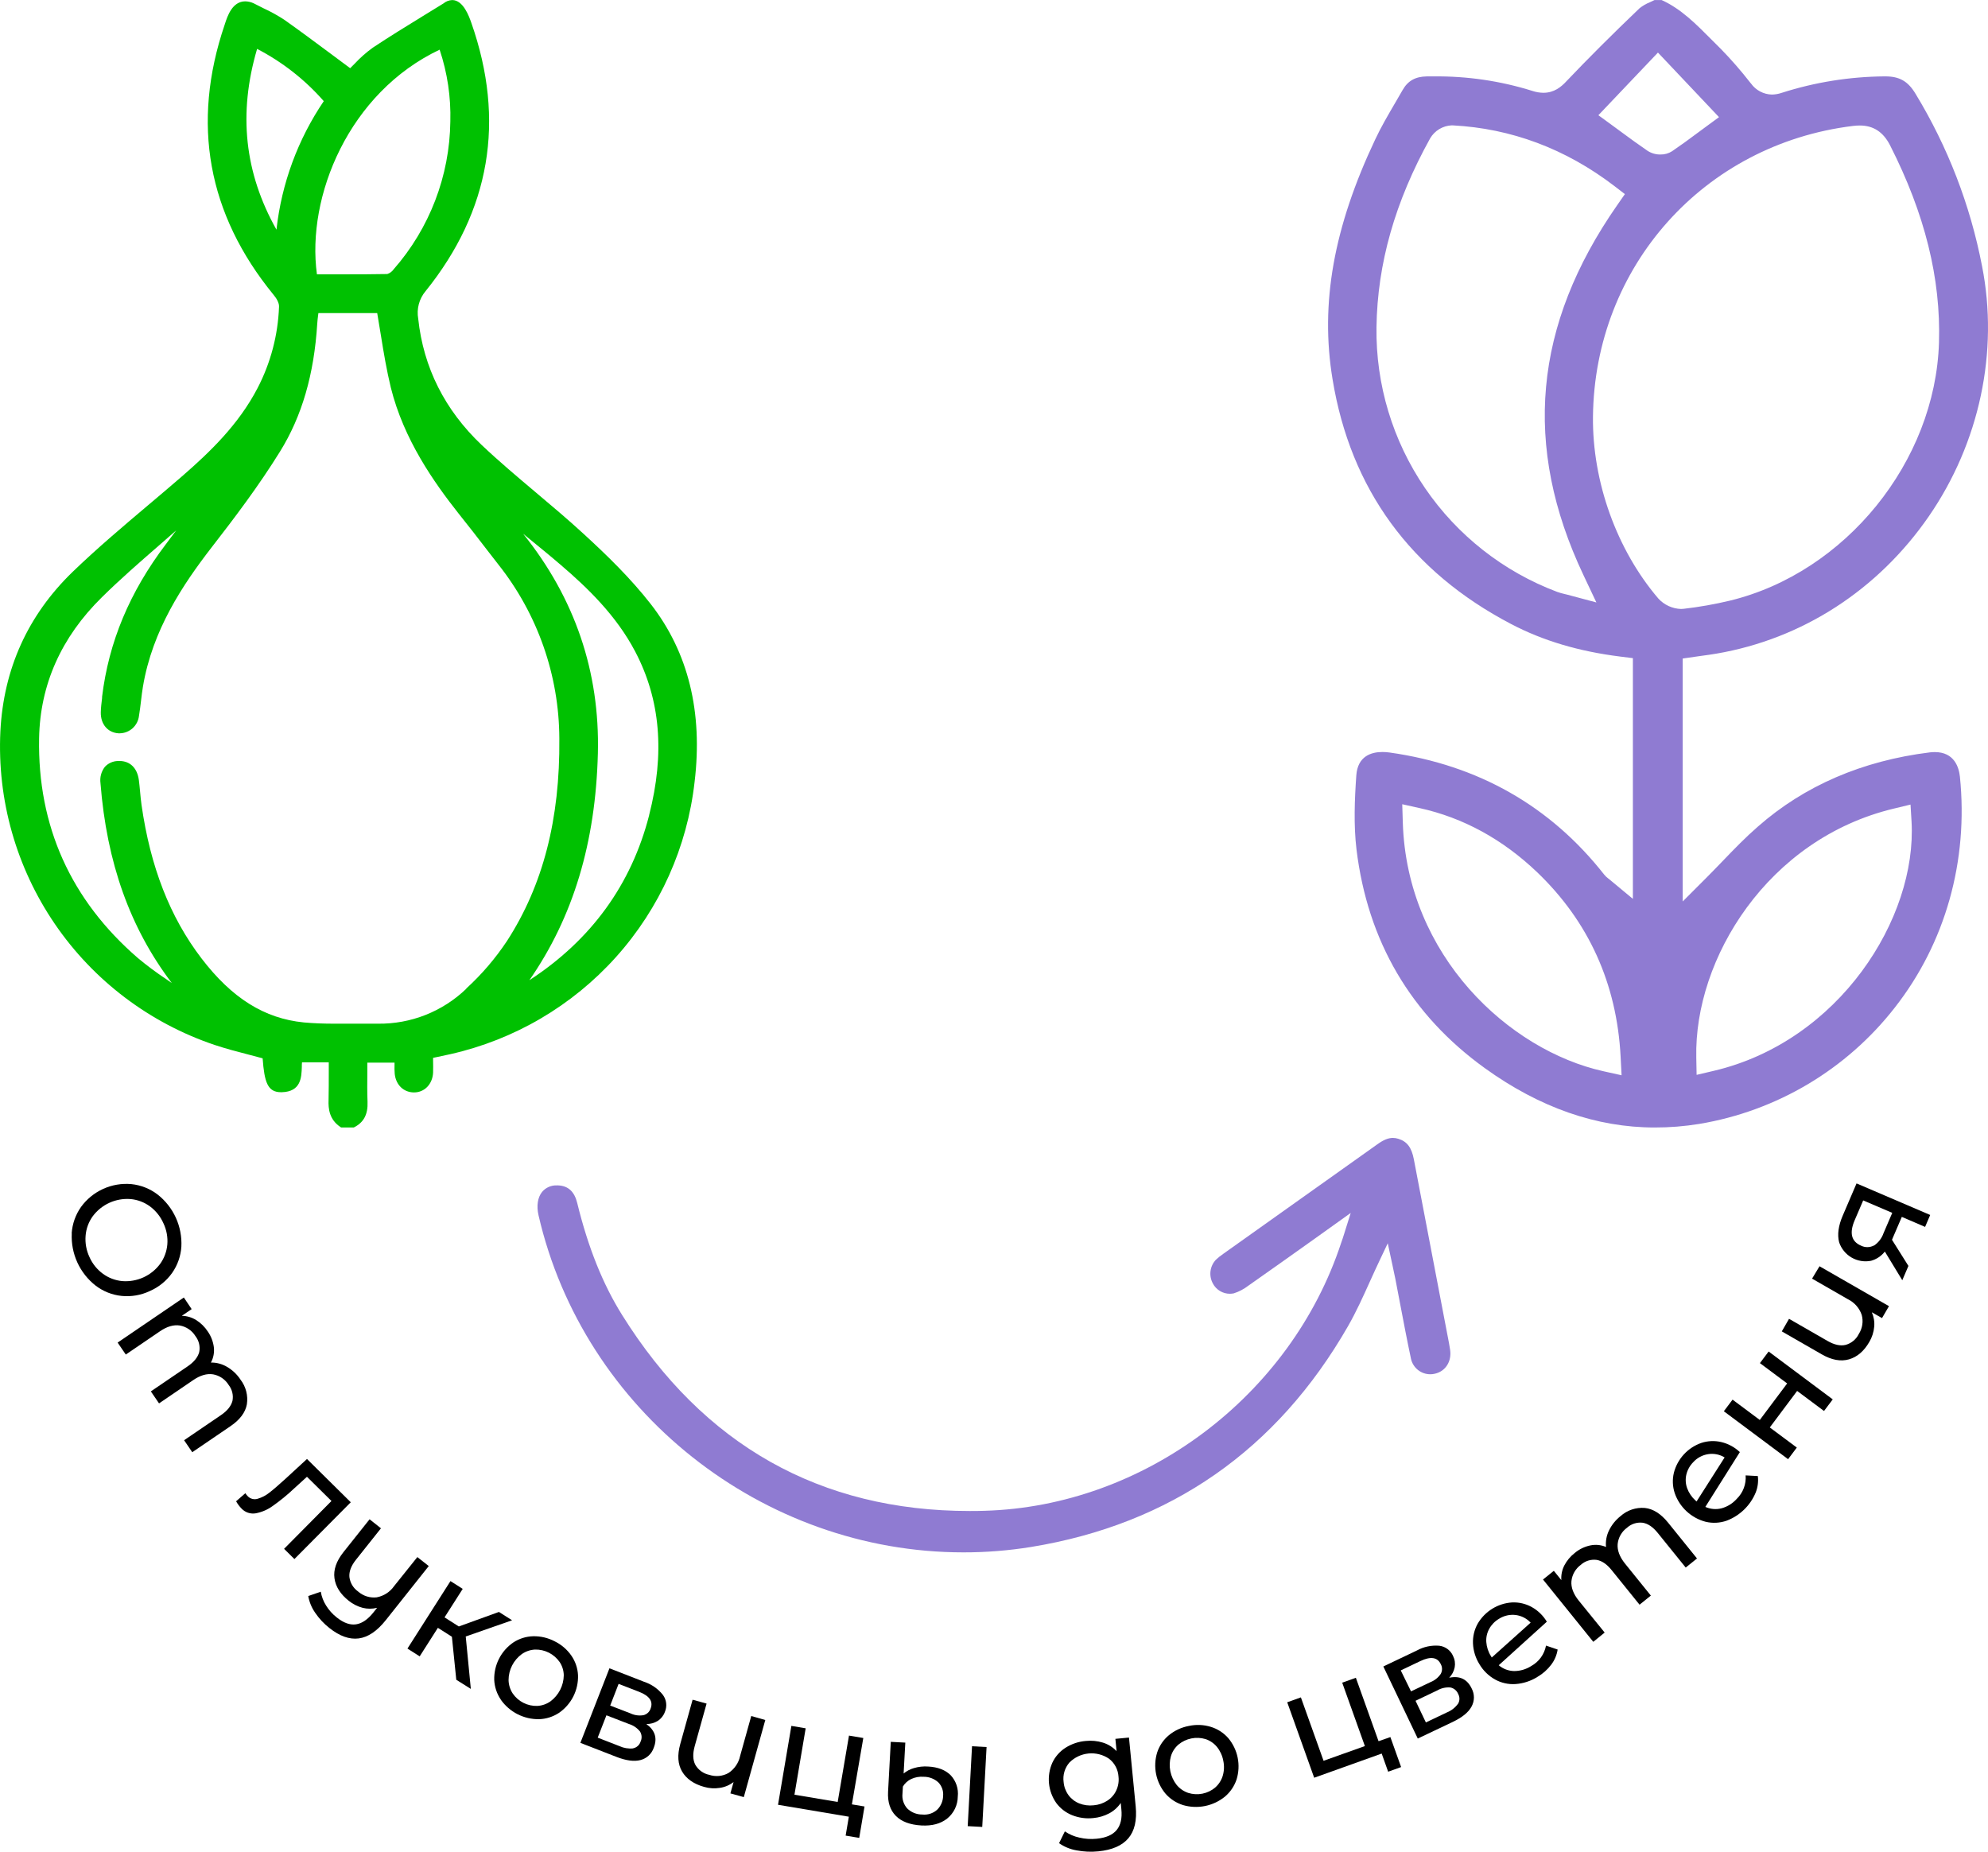
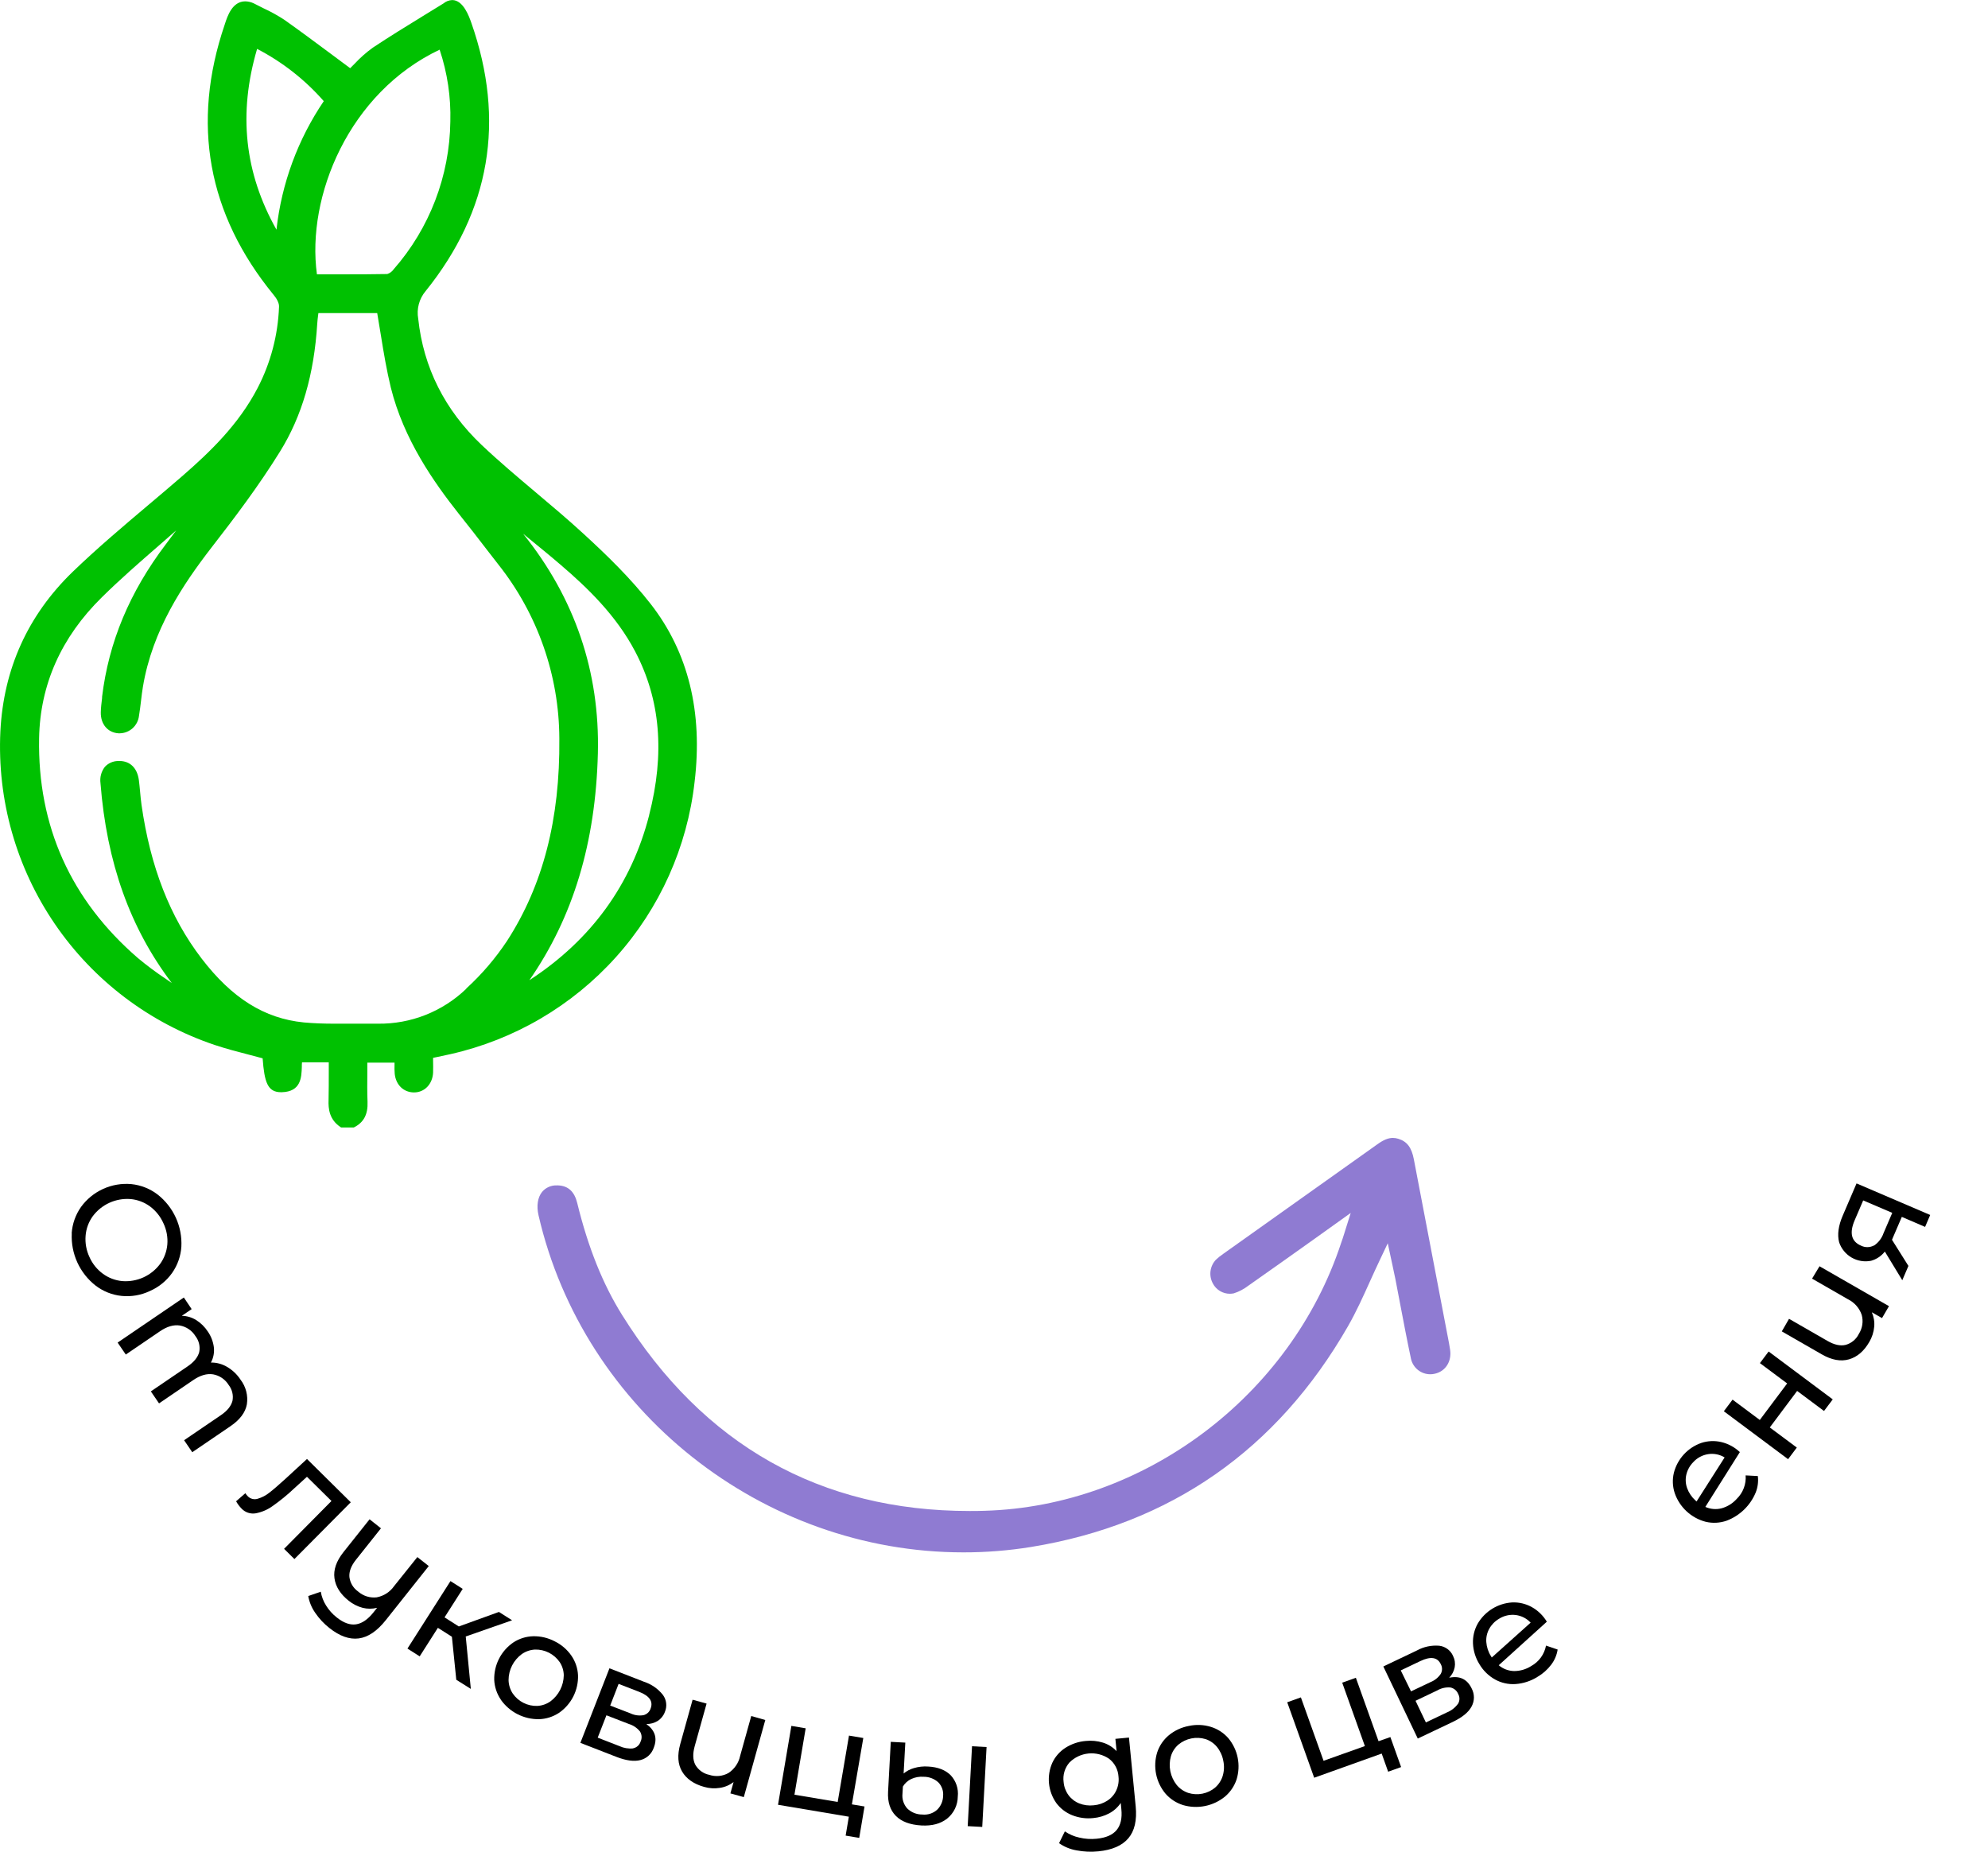
<svg xmlns="http://www.w3.org/2000/svg" width="175" height="163" viewBox="0 0 175 163" fill="none">
  <g clip-path="url(#clip0_242_715)">
    <path d="M84.806 136.654C67.088 136.654 51.358 124.172 47.404 106.973C47.217 106.153 47.33 105.407 47.714 104.929C47.873 104.737 48.074 104.585 48.302 104.484C48.53 104.384 48.778 104.337 49.027 104.349H49.127C50.015 104.384 50.567 104.893 50.813 105.902C51.77 109.815 53.063 113.04 54.767 115.764C61.913 127.209 72.204 133.012 85.356 133.012C85.784 133.012 86.219 133.012 86.654 132.994C100.71 132.598 113.637 122.892 118.067 109.386C118.149 109.174 118.218 108.946 118.323 108.619L118.446 108.223L118.902 106.774L115.687 109.074C113.678 110.505 111.779 111.854 109.867 113.194C109.488 113.485 109.061 113.708 108.606 113.853C108.492 113.876 108.376 113.888 108.26 113.889C107.952 113.889 107.649 113.804 107.386 113.644C107.122 113.484 106.907 113.255 106.765 112.981C106.585 112.652 106.512 112.275 106.558 111.903C106.604 111.53 106.766 111.182 107.021 110.906C107.223 110.712 107.441 110.536 107.674 110.38L121.238 100.737C121.781 100.344 122.203 100.17 122.613 100.17C122.776 100.171 122.938 100.197 123.094 100.247C123.862 100.482 124.259 101.013 124.458 102.051C125.434 107.181 126.414 112.308 127.399 117.431L127.458 117.735C127.529 118.108 127.598 118.461 127.65 118.818C127.803 119.841 127.25 120.717 126.309 120.927C126.178 120.96 126.044 120.976 125.909 120.975C125.514 120.976 125.13 120.843 124.82 120.597C124.511 120.35 124.295 120.006 124.207 119.621L124.192 119.542C123.857 117.965 123.552 116.357 123.255 114.801C123.117 114.07 122.976 113.337 122.836 112.606C122.756 112.204 122.669 111.803 122.58 111.394L122.162 109.444L121.515 110.807C121.2 111.466 120.898 112.133 120.606 112.777C119.977 114.172 119.38 115.491 118.656 116.756C112.404 127.643 103.019 134.18 90.759 136.179C88.791 136.497 86.8 136.656 84.806 136.654Z" fill="#8F7BD2" />
    <path d="M57.296 53.19C55.504 50.89 53.395 48.846 51.371 46.993C50.007 45.735 48.556 44.519 47.166 43.346C45.574 42.004 43.926 40.617 42.393 39.165C39.163 36.098 37.274 32.362 36.814 28.053C36.738 27.626 36.757 27.187 36.869 26.768C36.981 26.349 37.184 25.96 37.464 25.628C43.156 18.559 44.512 10.619 41.489 2.006C41.297 1.459 40.788 0.005 39.805 0.005C39.524 0.017 39.254 0.121 39.038 0.302C38.444 0.672 37.847 1.038 37.246 1.403C35.782 2.305 34.27 3.228 32.818 4.196C32.243 4.611 31.71 5.081 31.227 5.599C31.088 5.742 30.953 5.878 30.825 6.003L29.266 4.843C27.889 3.821 26.451 2.747 25.038 1.748C24.448 1.362 23.831 1.02 23.19 0.726C22.906 0.588 22.625 0.447 22.33 0.291C22.098 0.182 21.845 0.123 21.588 0.118C20.447 0.118 20.022 1.429 19.817 2.05L19.771 2.193C16.828 10.859 18.274 18.848 24.076 25.945C24.332 26.244 24.588 26.678 24.562 27.008C24.47 29.503 23.825 31.947 22.673 34.163C20.997 37.381 18.489 39.786 16.019 41.933C15.052 42.771 14.056 43.612 13.094 44.424C10.849 46.321 8.528 48.281 6.383 50.351C2.447 54.169 0.312 58.887 0.033 64.384C-0.257 70.406 1.427 76.359 4.83 81.339C8.233 86.32 13.169 90.057 18.89 91.984C19.886 92.317 20.915 92.585 21.91 92.843C22.315 92.948 22.719 93.053 23.119 93.163C23.275 95.266 23.554 96.147 24.739 96.147H24.8C26.499 96.104 26.54 94.842 26.569 93.922C26.566 93.786 26.572 93.65 26.586 93.515H28.941V94.369C28.941 95.217 28.941 96.017 28.923 96.83C28.892 97.597 28.985 98.555 29.97 99.212L30.036 99.253H31.137L31.193 99.225C32.028 98.793 32.396 98.085 32.353 96.999C32.319 96.137 32.327 95.258 32.335 94.407V93.541H34.73V93.707C34.72 93.985 34.725 94.263 34.748 94.54C34.853 95.509 35.534 96.163 36.445 96.165C37.356 96.168 38.07 95.452 38.124 94.43C38.142 94.078 38.124 93.722 38.124 93.377V93.122L38.541 93.035C38.933 92.953 39.288 92.879 39.644 92.797C45.277 91.529 50.374 88.54 54.227 84.246C58.08 79.951 60.497 74.565 61.143 68.836C61.885 62.677 60.582 57.415 57.296 53.19ZM38.702 4.378C39.383 6.414 39.701 8.553 39.642 10.698C39.583 15.491 37.812 20.106 34.648 23.711C34.513 23.906 34.317 24.05 34.09 24.122C32.834 24.145 31.585 24.148 30.638 24.148H27.899C26.96 17.294 30.715 8.152 38.7 4.373L38.702 4.378ZM24.339 20.223C21.524 15.214 20.956 10 22.632 4.304C24.859 5.458 26.849 7.018 28.501 8.904C26.218 12.275 24.79 16.15 24.339 20.195V20.223ZM41.039 87.047C38.952 89.051 36.159 90.153 33.264 90.114H29.435C28.539 90.114 27.643 90.086 26.745 90.004C23.277 89.661 20.416 87.87 17.736 84.364C14.964 80.737 13.239 76.319 12.459 70.86C12.405 70.481 12.369 70.093 12.334 69.715C12.298 69.337 12.27 69.014 12.223 68.664C12.083 67.617 11.456 66.99 10.521 66.99H10.373C10.159 66.996 9.947 67.043 9.752 67.131C9.556 67.219 9.38 67.345 9.234 67.502C9.077 67.703 8.961 67.933 8.895 68.179C8.828 68.425 8.811 68.683 8.845 68.935C9.393 75.93 11.445 81.688 15.121 86.533L14.609 86.178C13.754 85.611 12.932 84.997 12.144 84.341C6.229 79.229 3.302 72.713 3.442 64.982C3.529 60.279 5.38 56.106 8.963 52.582C10.575 50.99 12.321 49.472 14.007 48.005L15.505 46.696C15.204 47.1 14.903 47.503 14.601 47.905C11.404 52.124 9.572 56.52 8.986 61.34V61.45C8.935 61.859 8.883 62.281 8.873 62.702C8.85 63.74 9.477 64.491 10.429 64.552H10.552C10.971 64.543 11.371 64.382 11.681 64.1C11.99 63.818 12.186 63.434 12.234 63.019C12.308 62.58 12.362 62.132 12.413 61.7C12.464 61.268 12.513 60.862 12.582 60.448C13.414 55.462 16.098 51.46 18.614 48.204C20.662 45.567 22.796 42.743 24.652 39.745C26.579 36.637 27.651 32.952 27.927 28.482C27.943 28.227 27.974 27.989 28.007 27.716C28.007 27.665 28.022 27.613 28.027 27.562H33.205C33.318 28.212 33.422 28.863 33.525 29.494C33.781 31.092 34.037 32.602 34.403 34.117C35.539 38.687 38.191 42.446 40.374 45.212C41.227 46.278 42.063 47.348 42.882 48.421L43.862 49.684C47.325 54.048 49.218 59.449 49.237 65.017C49.303 72.107 47.798 77.934 44.63 82.833C43.611 84.368 42.408 85.773 41.047 87.016L41.039 87.047ZM57.142 71.769C55.579 77.872 52.024 82.759 46.6 86.288C50.457 80.727 52.433 74.177 52.63 66.308C52.809 59.135 50.598 52.643 46.053 46.99L46.368 47.246C47.363 48.058 48.395 48.897 49.385 49.748C51.688 51.721 54.248 54.169 55.919 57.363C58.138 61.596 58.537 66.308 57.142 71.752V71.769Z" fill="#00C101" />
-     <path d="M145.662 99.253C140.544 99.253 135.517 97.497 130.711 94.031C124.195 89.337 120.394 82.856 119.409 74.77C119.153 72.623 119.245 70.374 119.393 68.266C119.511 66.556 120.711 66.198 121.697 66.198C121.908 66.198 122.119 66.214 122.329 66.244C130.127 67.346 136.479 70.962 141.214 76.991C141.322 77.123 141.447 77.242 141.585 77.343L141.693 77.428L143.74 79.127V57.936L142.647 57.8C138.985 57.343 135.84 56.408 133.029 54.938C124.179 50.305 118.887 43.052 117.302 33.384C116.197 26.706 117.402 19.998 121.059 12.272C121.571 11.178 122.185 10.136 122.828 9.032C123.043 8.664 123.256 8.296 123.468 7.928C123.931 7.112 124.589 6.742 125.597 6.726H126.178C129.134 6.69 132.077 7.121 134.898 8.004C135.208 8.108 135.533 8.164 135.86 8.168C136.804 8.168 137.429 7.657 137.908 7.133C139.784 5.16 141.882 3.064 144.326 0.726C144.608 0.503 144.92 0.323 145.253 0.189L145.644 0.005H146.269C147.976 0.772 149.304 2.119 150.707 3.532C150.963 3.787 151.234 4.063 151.5 4.324C152.401 5.249 153.25 6.222 154.044 7.24L154.147 7.365C154.356 7.654 154.629 7.89 154.945 8.056C155.26 8.222 155.61 8.314 155.966 8.324C156.267 8.32 156.565 8.268 156.849 8.17C159.765 7.237 162.806 6.75 165.868 6.724H165.963C167.212 6.724 167.957 7.151 168.622 8.257C171.459 12.921 173.44 18.053 174.473 23.412C175.965 30.941 174.258 38.973 169.794 45.447C165.331 51.92 158.664 56.247 151.086 57.54C150.686 57.609 150.277 57.665 149.844 57.724L149.192 57.816L148.124 57.969V79.355L150.254 77.223C150.735 76.74 151.211 76.247 151.672 75.769C152.695 74.703 153.673 73.696 154.743 72.766C158.838 69.163 163.939 66.965 169.884 66.231C170.028 66.214 170.174 66.205 170.319 66.206C172.047 66.206 172.443 67.566 172.528 68.376C173.283 75.787 171.248 83.017 166.795 88.698C162.547 94.146 156.404 97.801 149.583 98.938C148.287 99.149 146.976 99.254 145.662 99.253ZM123.486 72.393C123.839 84.149 132.855 92.46 141.145 94.3L142.745 94.655L142.66 93.019C142.325 86.587 139.845 81.126 135.32 76.789C132.282 73.885 128.807 71.984 124.988 71.141L123.437 70.796L123.486 72.393ZM166.723 71.177C155.6 73.834 149.133 84.402 149.32 93.086L149.35 94.619L150.85 94.267C161.894 91.678 168.765 80.824 168.269 72.309L168.179 70.826L166.723 71.177ZM163.713 11.048C163.512 11.048 163.311 11.061 163.112 11.086C149.995 12.696 140.37 23.456 140.226 36.676C140.165 42.41 142.315 48.398 145.98 52.687C146.234 52.967 146.543 53.192 146.887 53.35C147.23 53.508 147.603 53.596 147.981 53.607C148.062 53.607 148.142 53.602 148.222 53.591C149.589 53.433 150.945 53.193 152.283 52.873C162.449 50.402 170.363 40.639 170.685 30.161C170.856 24.519 169.449 18.837 166.383 12.799C165.784 11.62 164.911 11.048 163.713 11.048ZM127.78 11.035C127.396 11.054 127.023 11.168 126.694 11.366C126.366 11.565 126.091 11.842 125.897 12.172C122.795 17.762 121.249 23.205 121.169 28.812C121.103 33.856 122.594 38.798 125.441 42.966C128.288 47.134 132.351 50.325 137.078 52.104C137.281 52.175 137.488 52.235 137.698 52.283L137.931 52.339L140.526 53.032L139.379 50.606C134.022 39.27 134.995 28.628 142.356 18.063L143.036 17.087L142.092 16.361C137.818 13.098 133.032 11.303 127.867 11.035H127.78ZM140.702 10.143L141.849 10.979L142.688 11.595C143.489 12.185 144.247 12.74 145.033 13.276C145.371 13.494 145.767 13.607 146.169 13.601C146.532 13.608 146.888 13.507 147.193 13.31C147.94 12.799 148.652 12.287 149.402 11.723L150.185 11.145L151.321 10.312L145.946 4.628L140.702 10.143Z" fill="#8F7BD2" />
    <path d="M6.309 108.573C6.365 107.738 6.649 106.935 7.13 106.25C7.631 105.559 8.303 105.011 9.08 104.658C9.857 104.305 10.713 104.159 11.563 104.236C12.4 104.322 13.197 104.637 13.866 105.146C14.56 105.689 15.112 106.39 15.478 107.19C15.843 107.991 16.01 108.867 15.965 109.746C15.911 110.577 15.629 111.378 15.149 112.059C14.653 112.757 13.976 113.306 13.191 113.648C12.416 114.016 11.556 114.164 10.703 114.078C9.873 113.993 9.083 113.68 8.42 113.173C7.726 112.631 7.173 111.93 6.807 111.129C6.441 110.329 6.274 109.452 6.319 108.573H6.309ZM9.065 112.133C9.564 112.497 10.152 112.719 10.767 112.774C11.405 112.823 12.044 112.71 12.626 112.446C13.207 112.181 13.713 111.774 14.094 111.261C14.455 110.76 14.674 110.172 14.729 109.557C14.783 108.915 14.665 108.271 14.389 107.689C14.128 107.095 13.717 106.58 13.196 106.194C12.697 105.829 12.107 105.607 11.491 105.552C10.854 105.503 10.214 105.615 9.632 105.88C9.05 106.145 8.545 106.552 8.164 107.065C7.801 107.569 7.583 108.163 7.535 108.783C7.483 109.429 7.601 110.077 7.878 110.663C8.137 111.249 8.547 111.756 9.065 112.133Z" fill="black" />
    <path d="M21.731 123.623C21.601 124.341 21.115 124.985 20.28 125.552L16.925 127.837L16.206 126.782L19.438 124.581C20.004 124.198 20.339 123.779 20.462 123.324C20.511 123.08 20.507 122.828 20.449 122.585C20.392 122.342 20.283 122.115 20.129 121.918C19.98 121.675 19.781 121.466 19.545 121.304C19.309 121.143 19.041 121.034 18.76 120.983C18.21 120.896 17.626 121.065 17.002 121.494L14 123.539L13.28 122.483L16.513 120.283C17.078 119.899 17.414 119.478 17.537 119.025C17.586 118.781 17.581 118.528 17.524 118.285C17.467 118.042 17.357 117.814 17.204 117.617C17.055 117.374 16.855 117.165 16.619 117.005C16.383 116.844 16.116 116.735 15.835 116.684C15.284 116.598 14.697 116.768 14.076 117.196L11.074 119.24L10.355 118.187L16.183 114.218L16.871 115.241L16.004 115.831C16.448 115.838 16.882 115.965 17.26 116.199C17.677 116.46 18.031 116.809 18.299 117.221C18.58 117.628 18.759 118.096 18.824 118.586C18.88 119.055 18.791 119.529 18.568 119.945C19.067 119.938 19.558 120.069 19.986 120.324C20.463 120.603 20.87 120.989 21.173 121.451C21.409 121.756 21.579 122.107 21.675 122.48C21.771 122.853 21.79 123.242 21.731 123.623Z" fill="black" />
    <path d="M30.878 132.243L25.916 137.242L25.007 136.342L29.179 132.131L27.021 129.999L25.86 131.057C25.28 131.605 24.662 132.109 24.009 132.568C23.562 132.894 23.047 133.116 22.502 133.217C22.276 133.254 22.044 133.235 21.826 133.161C21.609 133.087 21.414 132.96 21.258 132.793C21.072 132.603 20.913 132.389 20.784 132.156L21.598 131.446C21.655 131.538 21.722 131.624 21.798 131.701C21.91 131.821 22.053 131.906 22.212 131.947C22.371 131.988 22.538 131.982 22.694 131.931C23.067 131.821 23.416 131.638 23.717 131.392C24.055 131.137 24.518 130.73 25.105 130.199L27.024 128.433L30.878 132.243Z" fill="black" />
    <path d="M37.743 137.858L33.955 142.627C33.189 143.589 32.396 144.123 31.577 144.229C30.758 144.335 29.897 144.029 28.995 143.312C28.514 142.934 28.095 142.485 27.751 141.98C27.439 141.537 27.228 141.031 27.134 140.498L28.237 140.117C28.311 140.549 28.469 140.963 28.703 141.333C28.953 141.736 29.272 142.092 29.645 142.384C30.249 142.864 30.814 143.066 31.339 142.989C31.865 142.913 32.377 142.562 32.875 141.937L33.197 141.533C32.778 141.641 32.337 141.641 31.918 141.533C31.475 141.415 31.061 141.206 30.704 140.919C29.967 140.337 29.547 139.676 29.443 138.936C29.339 138.197 29.601 137.43 30.231 136.636L32.534 133.741L33.535 134.536L31.326 137.313C30.907 137.843 30.717 138.347 30.758 138.824C30.79 139.079 30.874 139.324 31.006 139.544C31.139 139.764 31.316 139.954 31.526 140.102C31.747 140.296 32.006 140.442 32.287 140.53C32.568 140.618 32.864 140.646 33.156 140.613C33.779 140.498 34.33 140.142 34.692 139.624L36.739 137.068L37.743 137.858Z" fill="black" />
    <path d="M39.78 144.081L38.546 143.296L36.944 145.808L35.867 145.123L39.654 139.182L40.732 139.867L39.132 142.376L40.389 143.176L43.921 141.898L45.078 142.632L40.998 144.058L41.446 148.673L40.166 147.868L39.78 144.081Z" fill="black" />
    <path d="M44.092 149.624C43.74 149.11 43.537 148.508 43.506 147.886C43.488 147.239 43.632 146.597 43.926 146.019C44.221 145.442 44.655 144.948 45.19 144.582C45.71 144.242 46.315 144.053 46.936 144.037C47.595 144.024 48.246 144.178 48.83 144.485C49.419 144.773 49.925 145.208 50.299 145.747C50.649 146.254 50.851 146.849 50.882 147.464C50.904 148.115 50.761 148.76 50.467 149.341C50.172 149.922 49.736 150.419 49.198 150.787C48.679 151.127 48.076 151.318 47.455 151.339C46.798 151.349 46.148 151.198 45.562 150.901C44.976 150.603 44.472 150.168 44.092 149.632V149.624ZM47.299 150.171C47.713 150.148 48.112 150.01 48.451 149.772C48.811 149.505 49.104 149.158 49.309 148.759C49.513 148.36 49.622 147.92 49.628 147.472C49.621 147.06 49.497 146.659 49.27 146.314C49.028 145.965 48.704 145.681 48.325 145.488C47.946 145.295 47.525 145.2 47.099 145.21C46.685 145.231 46.285 145.366 45.943 145.601C45.579 145.865 45.283 146.211 45.079 146.611C44.875 147.01 44.768 147.453 44.768 147.901C44.778 148.317 44.903 148.721 45.129 149.069C45.368 149.421 45.693 149.706 46.072 149.898C46.452 150.091 46.874 150.185 47.299 150.171Z" fill="black" />
    <path d="M57.549 153.853C57.46 154.117 57.306 154.355 57.101 154.544C56.897 154.733 56.648 154.868 56.377 154.937C55.819 155.083 55.113 154.988 54.253 154.653L51.09 153.422L53.649 146.859L56.7 148.047C57.353 148.261 57.929 148.663 58.356 149.202C58.513 149.416 58.611 149.666 58.641 149.93C58.671 150.193 58.632 150.459 58.527 150.702C58.41 151.027 58.188 151.305 57.897 151.492C57.597 151.676 57.251 151.771 56.899 151.766C57.662 152.32 57.882 153.01 57.549 153.853ZM55.732 153.902C55.884 153.872 56.025 153.802 56.14 153.699C56.255 153.596 56.341 153.464 56.387 153.317C56.455 153.176 56.486 153.022 56.478 152.866C56.469 152.711 56.423 152.56 56.341 152.427C56.091 152.112 55.751 151.88 55.366 151.763L53.383 150.996L52.615 152.964L54.527 153.708C54.903 153.882 55.32 153.952 55.732 153.91V153.902ZM53.715 150.138L55.507 150.83C55.859 150.996 56.254 151.051 56.638 150.986C56.785 150.951 56.919 150.88 57.03 150.778C57.141 150.677 57.224 150.549 57.27 150.406C57.516 149.777 57.175 149.283 56.247 148.924L54.455 148.229L53.715 150.138Z" fill="black" />
    <path d="M67.367 151.41L65.476 158.198L64.296 157.871L64.575 156.872C64.226 157.142 63.814 157.318 63.377 157.383C62.911 157.459 62.433 157.43 61.98 157.298C61.074 157.045 60.429 156.596 60.047 155.954C59.665 155.312 59.61 154.503 59.881 153.529L60.969 149.624L62.2 149.966L61.15 153.728C60.969 154.388 60.986 154.927 61.209 155.354C61.338 155.578 61.514 155.773 61.724 155.925C61.934 156.077 62.173 156.183 62.427 156.235C62.706 156.329 63.002 156.363 63.295 156.336C63.589 156.308 63.873 156.219 64.129 156.074C64.656 155.727 65.024 155.186 65.153 154.569L66.131 151.06L67.367 151.41Z" fill="black" />
    <path d="M76.102 159.023L75.636 161.789L74.441 161.587L74.722 159.923L68.488 158.873L69.663 151.929L70.922 152.141L69.934 157.986L73.74 158.625L74.735 152.783L75.995 152.995L74.991 158.837L76.102 159.023Z" fill="black" />
    <path d="M78.853 159.844C78.352 159.333 78.126 158.627 78.175 157.725L78.413 153.332L79.693 153.401L79.544 156.12C79.804 155.905 80.105 155.744 80.43 155.65C80.844 155.524 81.278 155.475 81.709 155.507C82.563 155.553 83.222 155.808 83.688 156.274C83.921 156.523 84.098 156.82 84.206 157.144C84.314 157.469 84.35 157.812 84.312 158.152C84.309 158.523 84.224 158.888 84.063 159.222C83.902 159.556 83.669 159.85 83.381 160.084C82.805 160.542 82.052 160.743 81.123 160.695C80.106 160.637 79.35 160.353 78.853 159.844ZM82.495 159.31C82.823 158.989 83.012 158.552 83.02 158.093C83.04 157.88 83.014 157.666 82.945 157.464C82.876 157.261 82.764 157.076 82.618 156.92C82.266 156.588 81.798 156.404 81.313 156.409C80.936 156.378 80.558 156.445 80.215 156.603C79.909 156.746 79.653 156.978 79.48 157.268L79.444 157.891C79.419 158.123 79.441 158.358 79.511 158.58C79.581 158.803 79.696 159.009 79.849 159.184C80.024 159.359 80.233 159.497 80.462 159.591C80.691 159.685 80.937 159.733 81.185 159.731C81.421 159.757 81.659 159.732 81.885 159.66C82.111 159.587 82.319 159.468 82.495 159.31ZM85.566 153.721L86.846 153.79L86.465 160.823L85.185 160.754L85.566 153.721Z" fill="black" />
    <path d="M99.382 152.956L99.973 159.013C100.092 160.24 99.876 161.177 99.325 161.824C98.774 162.472 97.893 162.854 96.682 162.972C96.041 163.036 95.394 163.007 94.762 162.885C94.21 162.79 93.686 162.574 93.227 162.254L93.738 161.214C94.124 161.479 94.559 161.666 95.018 161.763C95.513 161.881 96.024 161.914 96.531 161.863C97.351 161.783 97.94 161.527 98.296 161.096C98.65 160.669 98.79 160.061 98.711 159.266L98.657 158.712C98.398 159.098 98.046 159.414 97.634 159.632C97.2 159.86 96.725 160 96.236 160.043C95.604 160.112 94.964 160.024 94.373 159.788C93.816 159.565 93.332 159.191 92.976 158.709C92.62 158.199 92.401 157.607 92.341 156.988C92.281 156.369 92.381 155.746 92.633 155.177C92.886 154.636 93.288 154.178 93.792 153.856C94.331 153.512 94.946 153.306 95.584 153.255C96.09 153.202 96.602 153.252 97.088 153.401C97.548 153.543 97.963 153.802 98.291 154.152L98.186 153.069L99.382 152.956ZM97.483 158.507C97.823 158.288 98.094 157.977 98.263 157.61C98.44 157.231 98.508 156.811 98.46 156.396C98.442 156.088 98.358 155.788 98.214 155.516C98.07 155.243 97.868 155.005 97.623 154.817C97.095 154.458 96.457 154.296 95.821 154.358C95.185 154.419 94.59 154.701 94.14 155.154C93.937 155.387 93.787 155.66 93.698 155.955C93.61 156.25 93.586 156.561 93.628 156.867C93.661 157.284 93.809 157.683 94.056 158.022C94.295 158.347 94.62 158.599 94.995 158.75C95.401 158.911 95.841 158.969 96.275 158.919C96.705 158.884 97.121 158.743 97.483 158.507Z" fill="black" />
    <path d="M104.137 158.898C103.543 158.713 103.011 158.367 102.601 157.899C102.184 157.403 101.898 156.81 101.77 156.176C101.641 155.541 101.673 154.884 101.864 154.265C102.058 153.676 102.412 153.153 102.888 152.755C103.396 152.336 104.002 152.054 104.649 151.934C105.291 151.794 105.958 151.821 106.586 152.013C107.181 152.194 107.713 152.538 108.122 153.005C108.538 153.502 108.823 154.095 108.951 154.73C109.079 155.366 109.045 156.023 108.854 156.642C108.658 157.23 108.304 157.754 107.83 158.155C107.32 158.569 106.717 158.853 106.073 158.983C105.429 159.112 104.762 159.083 104.132 158.898H104.137ZM106.983 157.342C107.292 157.069 107.518 156.715 107.636 156.32C107.763 155.888 107.779 155.43 107.682 154.991C107.601 154.547 107.41 154.131 107.126 153.779C106.864 153.461 106.517 153.223 106.126 153.092C105.719 152.969 105.288 152.949 104.871 153.033C104.455 153.117 104.065 153.302 103.738 153.572C103.424 153.843 103.194 154.198 103.075 154.595C102.952 155.028 102.935 155.485 103.024 155.926C103.113 156.368 103.306 156.782 103.587 157.135C103.853 157.454 104.202 157.693 104.595 157.827C105.001 157.955 105.433 157.978 105.851 157.894C106.268 157.81 106.658 157.622 106.983 157.347V157.342Z" fill="black" />
    <path d="M122.393 152.913L123.337 155.553L122.196 155.962L121.628 154.365L115.685 156.493L113.312 149.849L114.515 149.419L116.511 155.001L120.148 153.705L118.152 148.124L119.355 147.694L121.351 153.276L122.393 152.913Z" fill="black" />
    <path d="M129.549 148.635C129.68 148.881 129.748 149.156 129.746 149.435C129.744 149.714 129.672 149.988 129.536 150.232C129.262 150.743 128.707 151.185 127.875 151.584L124.804 153.043L121.773 146.698L124.727 145.29C125.328 144.959 126.014 144.815 126.698 144.873C126.961 144.905 127.212 145.004 127.425 145.163C127.637 145.321 127.805 145.532 127.911 145.775C128.066 146.083 128.116 146.433 128.054 146.772C127.985 147.118 127.817 147.437 127.57 147.689C128.495 147.497 129.155 147.812 129.549 148.635ZM124.21 148.89L125.94 148.068C126.301 147.922 126.611 147.672 126.828 147.349C126.901 147.218 126.939 147.07 126.939 146.92C126.939 146.77 126.901 146.622 126.828 146.491C126.536 145.882 125.939 145.792 125.037 146.22L123.306 147.045L124.21 148.89ZM128.338 150C128.421 149.869 128.467 149.718 128.471 149.563C128.475 149.408 128.437 149.255 128.361 149.12C128.304 148.976 128.212 148.848 128.093 148.748C127.975 148.648 127.833 148.579 127.68 148.548C127.278 148.512 126.875 148.601 126.526 148.804L124.607 149.718L125.518 151.625L127.368 150.743C127.755 150.588 128.091 150.328 128.338 149.992V150Z" fill="black" />
    <path d="M136.093 144.86L137.117 145.208C137.042 145.694 136.847 146.153 136.548 146.544C136.22 146.978 135.808 147.341 135.338 147.615C134.755 147.982 134.09 148.199 133.403 148.246C132.774 148.288 132.146 148.146 131.596 147.838C131.028 147.518 130.556 147.053 130.227 146.491C129.886 145.943 129.692 145.316 129.664 144.671C129.638 144.06 129.784 143.454 130.084 142.921C130.398 142.386 130.839 141.937 131.368 141.612C131.896 141.288 132.497 141.098 133.116 141.06C133.709 141.036 134.297 141.173 134.818 141.456C135.375 141.763 135.839 142.212 136.165 142.757L131.931 146.59C132.311 146.911 132.789 147.091 133.285 147.102C133.821 147.101 134.345 146.946 134.795 146.657C135.13 146.471 135.42 146.214 135.645 145.903C135.869 145.592 136.022 145.236 136.093 144.86ZM131.092 143.388C130.897 143.741 130.808 144.143 130.836 144.546C130.868 144.989 131.009 145.418 131.248 145.793L131.317 145.908L134.739 142.841C134.395 142.471 133.932 142.234 133.431 142.169C132.915 142.104 132.393 142.222 131.954 142.501C131.592 142.714 131.294 143.02 131.092 143.388Z" fill="black" />
-     <path d="M144.79 132.744C145.516 132.819 146.199 133.249 146.837 134.035L149.384 137.191L148.391 137.991L145.934 134.95C145.507 134.418 145.062 134.116 144.598 134.045C144.35 134.015 144.098 134.04 143.861 134.116C143.623 134.192 143.405 134.319 143.221 134.487C142.99 134.655 142.797 134.871 142.656 135.119C142.514 135.367 142.427 135.642 142.399 135.926C142.357 136.478 142.571 137.048 143.042 137.635L145.322 140.459L144.326 141.259L141.872 138.218C141.445 137.687 141 137.385 140.536 137.313C140.287 137.283 140.035 137.306 139.797 137.382C139.558 137.458 139.339 137.585 139.154 137.753C138.924 137.922 138.731 138.138 138.589 138.385C138.447 138.633 138.359 138.908 138.33 139.192C138.285 139.744 138.5 140.314 138.975 140.902L141.255 143.713L140.254 144.528L135.829 139.044L136.781 138.277L137.442 139.095C137.411 138.654 137.499 138.212 137.698 137.817C137.923 137.383 138.24 137.002 138.627 136.703C139.022 136.372 139.493 136.145 139.999 136.041C140.461 135.945 140.941 135.993 141.375 136.179C141.326 135.684 141.415 135.185 141.631 134.737C141.871 134.239 142.221 133.802 142.655 133.46C142.944 133.202 143.282 133.006 143.649 132.883C144.016 132.759 144.404 132.712 144.79 132.744Z" fill="black" />
    <path d="M153.665 129.877L154.74 129.935C154.798 130.423 154.735 130.917 154.556 131.374C154.323 131.942 153.975 132.456 153.535 132.884C153.095 133.312 152.571 133.646 151.997 133.863C151.401 134.073 150.758 134.107 150.144 133.96C149.516 133.796 148.94 133.479 148.464 133.038C147.989 132.597 147.631 132.046 147.421 131.433C147.23 130.855 147.206 130.235 147.349 129.644C147.504 129.042 147.806 128.487 148.227 128.029C148.649 127.571 149.177 127.224 149.765 127.019C150.328 126.835 150.931 126.807 151.508 126.94C152.127 127.084 152.696 127.39 153.156 127.827L150.118 132.652C150.571 132.855 151.079 132.897 151.559 132.772C152.075 132.626 152.538 132.335 152.892 131.934C153.163 131.668 153.372 131.346 153.506 130.99C153.639 130.635 153.694 130.255 153.665 129.877ZM148.444 129.81C148.354 130.203 148.377 130.613 148.511 130.993C148.663 131.412 148.917 131.787 149.248 132.085L149.345 132.174L151.815 128.297C151.384 128.033 150.874 127.93 150.374 128.006C149.86 128.083 149.389 128.337 149.043 128.724C148.749 129.026 148.542 129.401 148.444 129.81Z" fill="black" />
    <path d="M151.746 124.231L152.514 123.209L154.912 124.998L157.32 121.783L154.922 119.994L155.69 118.972L161.333 123.186L160.565 124.208L158.198 122.442L155.792 125.657L158.17 127.428L157.402 128.451L151.746 124.231Z" fill="black" />
    <path d="M160.169 111.468L166.283 114.98L165.671 116.03L164.773 115.519C164.951 115.92 165.024 116.36 164.983 116.797C164.94 117.267 164.793 117.722 164.553 118.128C164.084 118.943 163.486 119.454 162.761 119.662C162.036 119.87 161.238 119.723 160.368 119.222L156.849 117.201L157.486 116.094L160.878 118.044C161.471 118.385 162.001 118.5 162.467 118.389C162.717 118.32 162.949 118.199 163.149 118.034C163.349 117.869 163.512 117.663 163.626 117.431C163.785 117.183 163.89 116.905 163.934 116.615C163.978 116.324 163.96 116.027 163.882 115.744C163.677 115.146 163.242 114.653 162.674 114.374L159.513 112.557L160.169 111.468Z" fill="black" />
    <path d="M163.429 104.175L169.912 106.953L169.462 108.003L167.414 107.121L166.605 109.002L166.549 109.138L167.995 111.438L167.455 112.698L165.919 110.173C165.614 110.566 165.189 110.851 164.709 110.985C164.121 111.103 163.51 111.001 162.992 110.701C162.473 110.4 162.083 109.92 161.894 109.352C161.723 108.681 161.829 107.902 162.211 107.014L163.429 104.175ZM164.965 109.649C165.356 109.385 165.65 109.001 165.804 108.555L166.572 106.766L164.013 105.672L163.263 107.418C162.782 108.542 162.969 109.288 163.823 109.654C163.999 109.742 164.193 109.787 164.389 109.784C164.586 109.782 164.779 109.733 164.952 109.641L164.965 109.649Z" fill="black" />
  </g>
  <defs>
    <clipPath id="clip0_242_715">
      <rect width="175" height="163" fill="white" />
    </clipPath>
  </defs>
</svg>